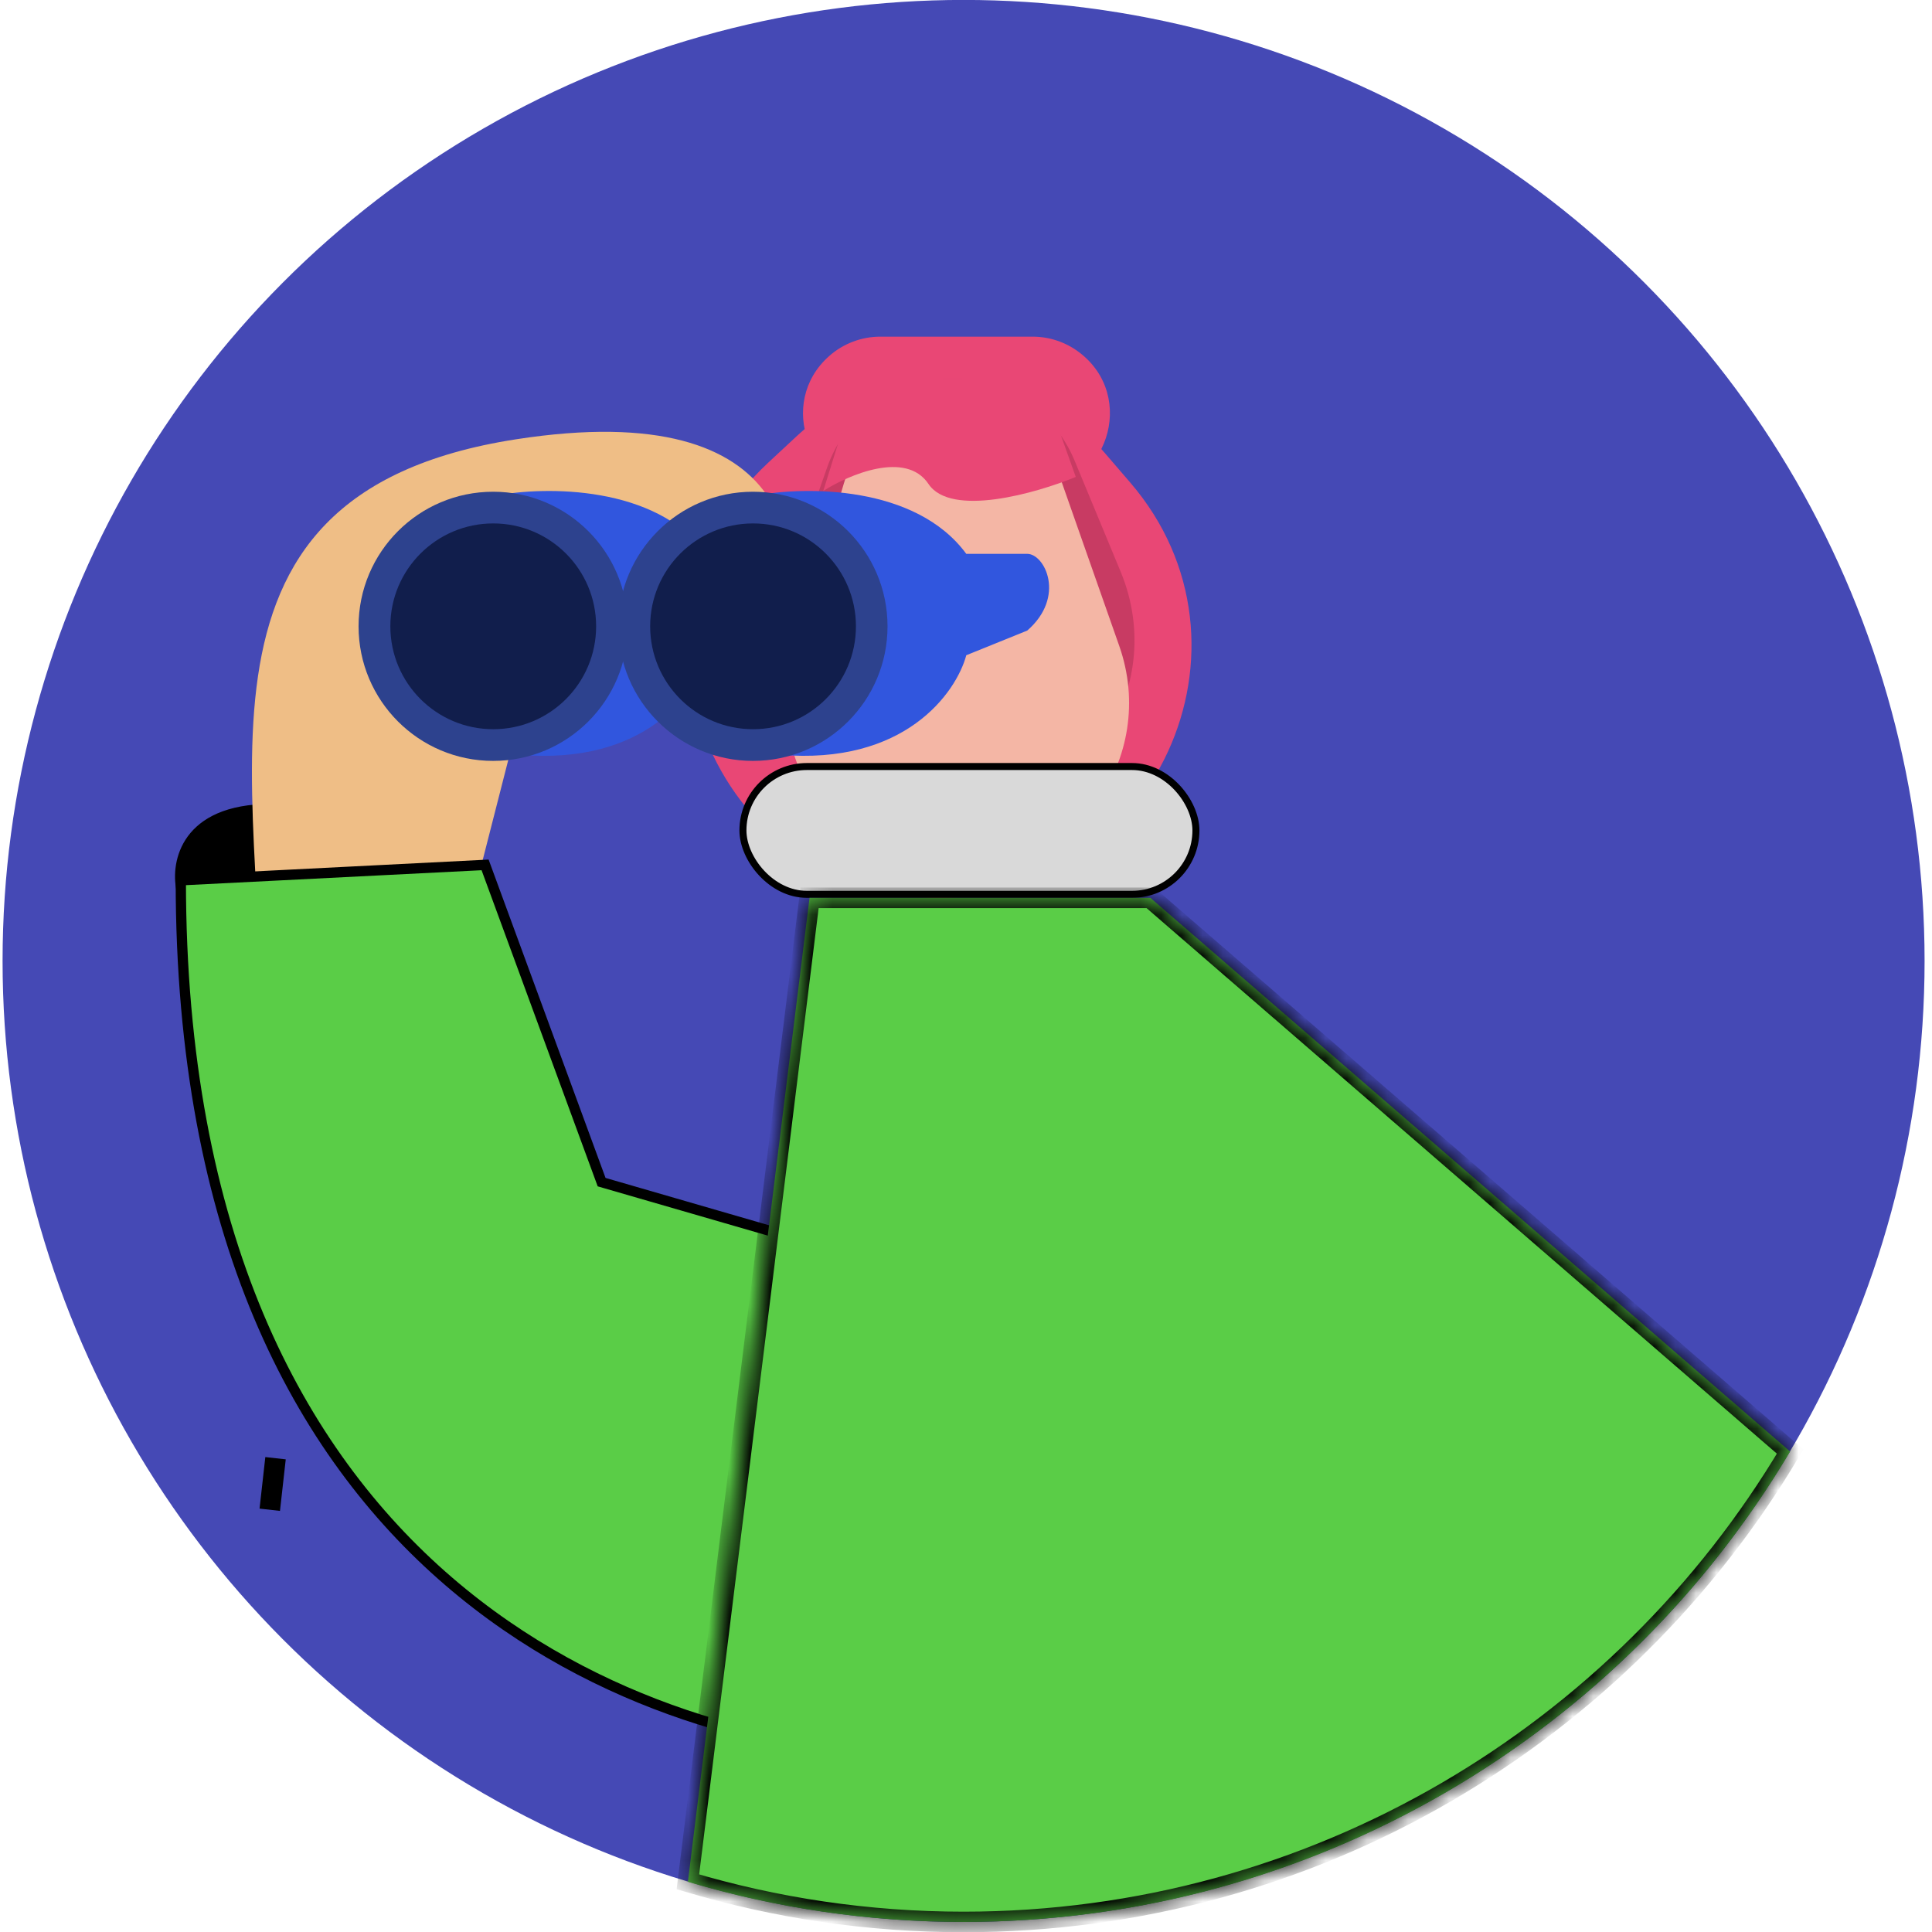
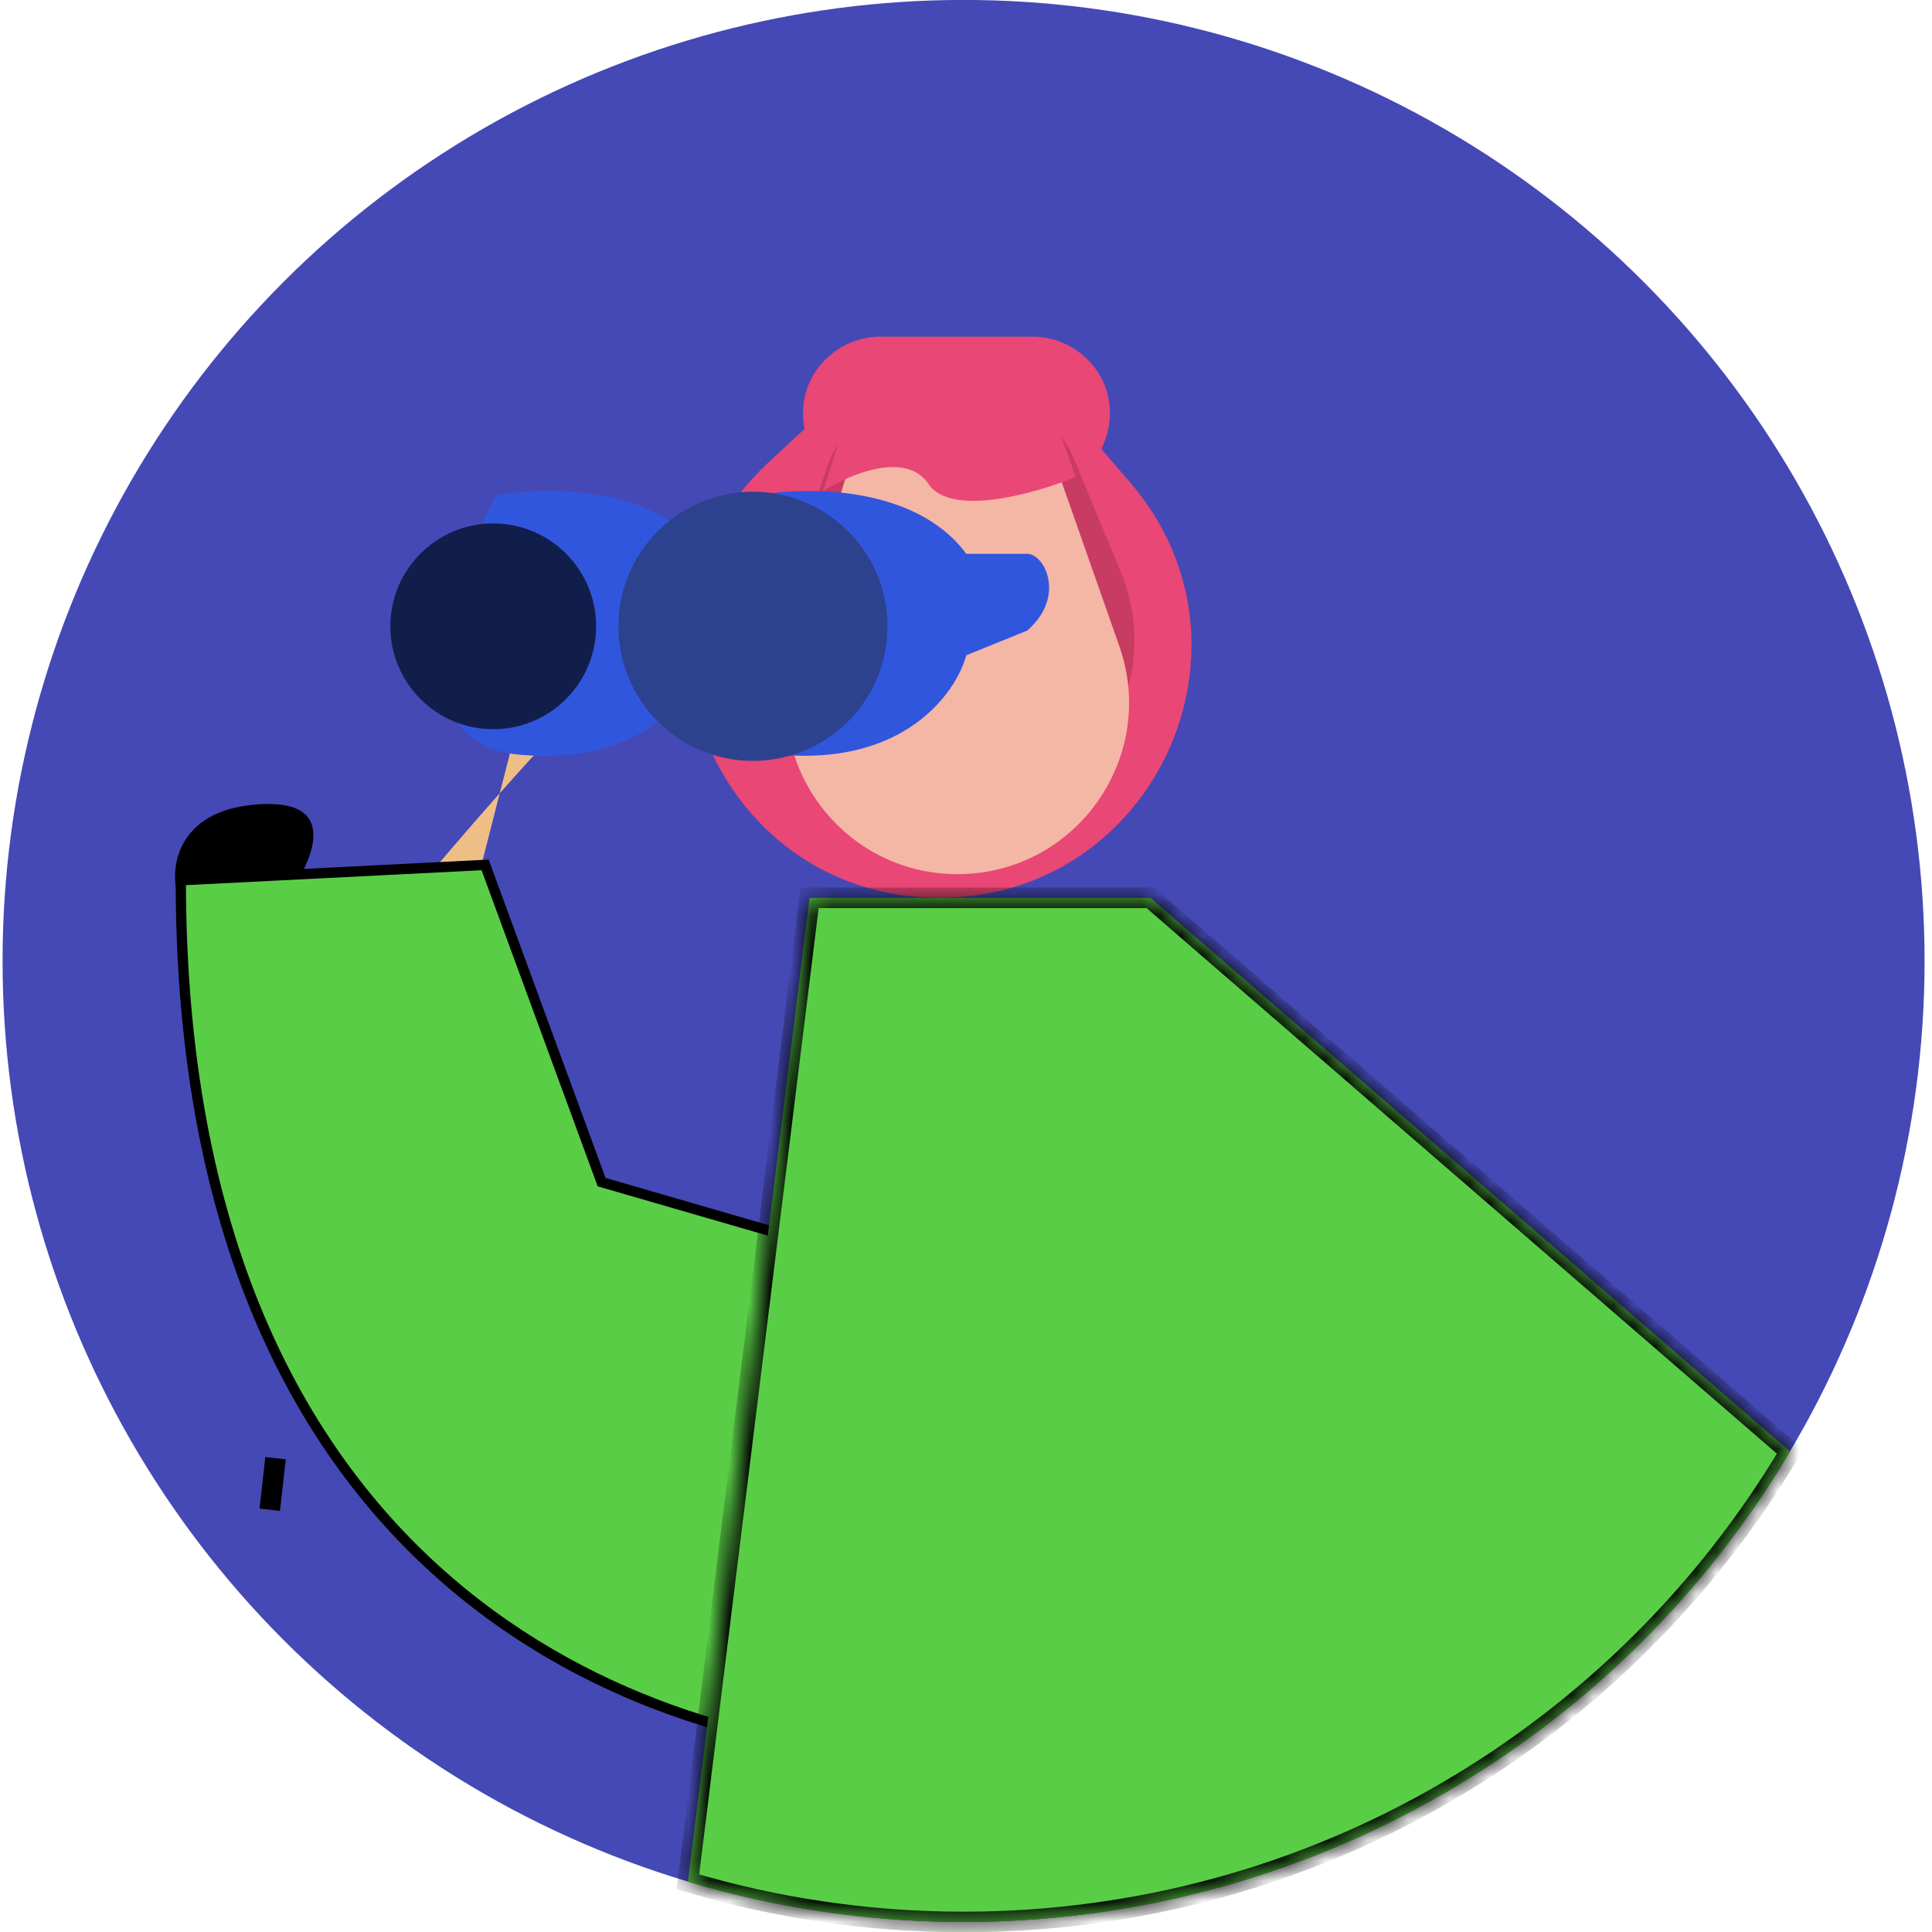
<svg xmlns="http://www.w3.org/2000/svg" width="94" height="94" viewBox="0 0 94 94" fill="none">
  <circle cx="46.882" cy="46.754" r="46.757" fill="#4549B5" />
  <path d="M38.77 21.215C40.697 19.423 43.232 18.427 45.864 18.427C48.898 18.427 51.781 19.749 53.76 22.048L54.988 23.475C61.811 31.403 56.179 43.682 45.719 43.682C34.608 43.682 29.255 30.063 37.391 22.497L38.77 21.215Z" fill="#E94775" />
  <path d="M40.35 17.317C41.035 16.713 41.918 16.38 42.831 16.38H50.241C51.05 16.38 51.837 16.641 52.485 17.124C55.382 19.284 53.855 23.888 50.241 23.888H42.831C39.371 23.888 37.753 19.604 40.35 17.317Z" fill="#E94775" />
  <path d="M40.246 22.738C41.152 20.155 43.59 18.427 46.327 18.427C48.933 18.427 51.282 19.996 52.28 22.403L54.527 27.823C56.897 33.543 52.694 39.836 46.502 39.836C40.516 39.836 36.324 33.923 38.305 28.275L40.246 22.738Z" fill="#C83B63" />
  <path d="M41.051 23.543C41.75 21.192 43.912 19.579 46.365 19.579C48.719 19.579 50.816 21.065 51.596 23.285L54.456 31.426C56.362 36.85 52.337 42.531 46.587 42.531C41.009 42.531 37.003 37.161 38.593 31.814L41.051 23.543Z" fill="#F4B6A5" />
  <path d="M12.778 39.122C8.677 39.292 8.262 42.132 8.614 43.441L13.496 44.255C14.965 42.474 16.879 38.953 12.778 39.122Z" fill="black" />
  <path d="M45.174 23.546C44.082 21.908 41.306 23.091 40.055 23.887L41.761 18.427H50.635L52.341 23.205C50.407 24.001 46.266 25.184 45.174 23.546Z" fill="#E94775" />
-   <path d="M25.099 35.53L22.89 44.171C17.422 48.693 12.281 63.44 12.712 52.586C13.252 39.02 7.612 24.088 25.099 21.375C39.089 19.204 39.346 27.233 37.726 31.519L25.099 35.53Z" fill="#EFBE86" />
-   <rect x="36.147" y="37.295" width="22.04" height="6.218" rx="3.109" fill="#D9D9D9" stroke="black" stroke-width="0.341" />
+   <path d="M25.099 35.53L22.89 44.171C17.422 48.693 12.281 63.44 12.712 52.586C39.089 19.204 39.346 27.233 37.726 31.519L25.099 35.53Z" fill="#EFBE86" />
  <path d="M23.602 42.081L8.797 42.829C8.797 77.423 31.819 84.99 43.917 85.377L48.76 63.162L29.271 57.516L23.602 42.081Z" fill="#5ACD47" stroke="black" stroke-width="0.5" />
  <path d="M34.373 26.948C31.905 23.593 26.521 23.658 24.137 24.111C21.994 28.095 19.227 36.195 25.3 36.722C31.372 37.248 33.879 33.714 34.373 31.881L37.34 30.68C39.227 29.038 38.196 26.948 37.34 26.948C37.038 26.947 36.022 26.947 34.373 26.948Z" fill="#3156DE" />
-   <circle cx="23.994" cy="30.473" r="6.548" fill="#2D428E" />
  <circle cx="23.998" cy="30.473" r="5.006" fill="#111E4C" />
  <path d="M47.014 26.947C44.546 23.592 39.161 23.658 36.778 24.11C34.635 28.094 31.868 36.194 37.94 36.721C44.013 37.248 46.52 33.713 47.014 31.88L49.98 30.68C51.867 29.038 50.837 26.948 49.98 26.947C49.679 26.947 48.663 26.947 47.014 26.947Z" fill="#3156DE" />
  <circle cx="36.634" cy="30.473" r="6.548" fill="#2D428E" />
-   <circle cx="36.639" cy="30.473" r="5.006" fill="#111E4C" />
  <mask id="path-17-inside-1_4465_334740" fill="white">
    <path fill-rule="evenodd" clip-rule="evenodd" d="M33.469 91.558L39.388 43.683H55.971L87.097 70.623C78.945 84.328 63.987 93.511 46.884 93.511C42.221 93.511 37.718 92.828 33.469 91.558Z" />
  </mask>
  <path fill-rule="evenodd" clip-rule="evenodd" d="M33.469 91.558L39.388 43.683H55.971L87.097 70.623C78.945 84.328 63.987 93.511 46.884 93.511C42.221 93.511 37.718 92.828 33.469 91.558Z" fill="#5ACD47" />
  <path d="M33.469 91.558L32.972 91.496L32.921 91.916L33.325 92.037L33.469 91.558ZM39.388 43.683V43.183H38.946L38.892 43.621L39.388 43.683ZM55.971 43.683L56.298 43.305L56.158 43.183H55.971V43.683ZM87.097 70.623L87.527 70.879L87.741 70.519L87.424 70.245L87.097 70.623ZM33.965 91.619L39.885 43.744L38.892 43.621L32.972 91.496L33.965 91.619ZM39.388 44.183H55.971V43.183H39.388V44.183ZM55.644 44.061L86.77 71.001L87.424 70.245L56.298 43.305L55.644 44.061ZM86.668 70.368C78.602 83.927 63.803 93.011 46.884 93.011V94.011C64.17 94.011 79.288 84.729 87.527 70.879L86.668 70.368ZM46.884 93.011C42.27 93.011 37.815 92.335 33.612 91.079L33.325 92.037C37.621 93.321 42.172 94.011 46.884 94.011V93.011Z" fill="black" mask="url(#path-17-inside-1_4465_334740)" />
  <path d="M13.406 70.948L13.125 73.456" stroke="black" />
</svg>